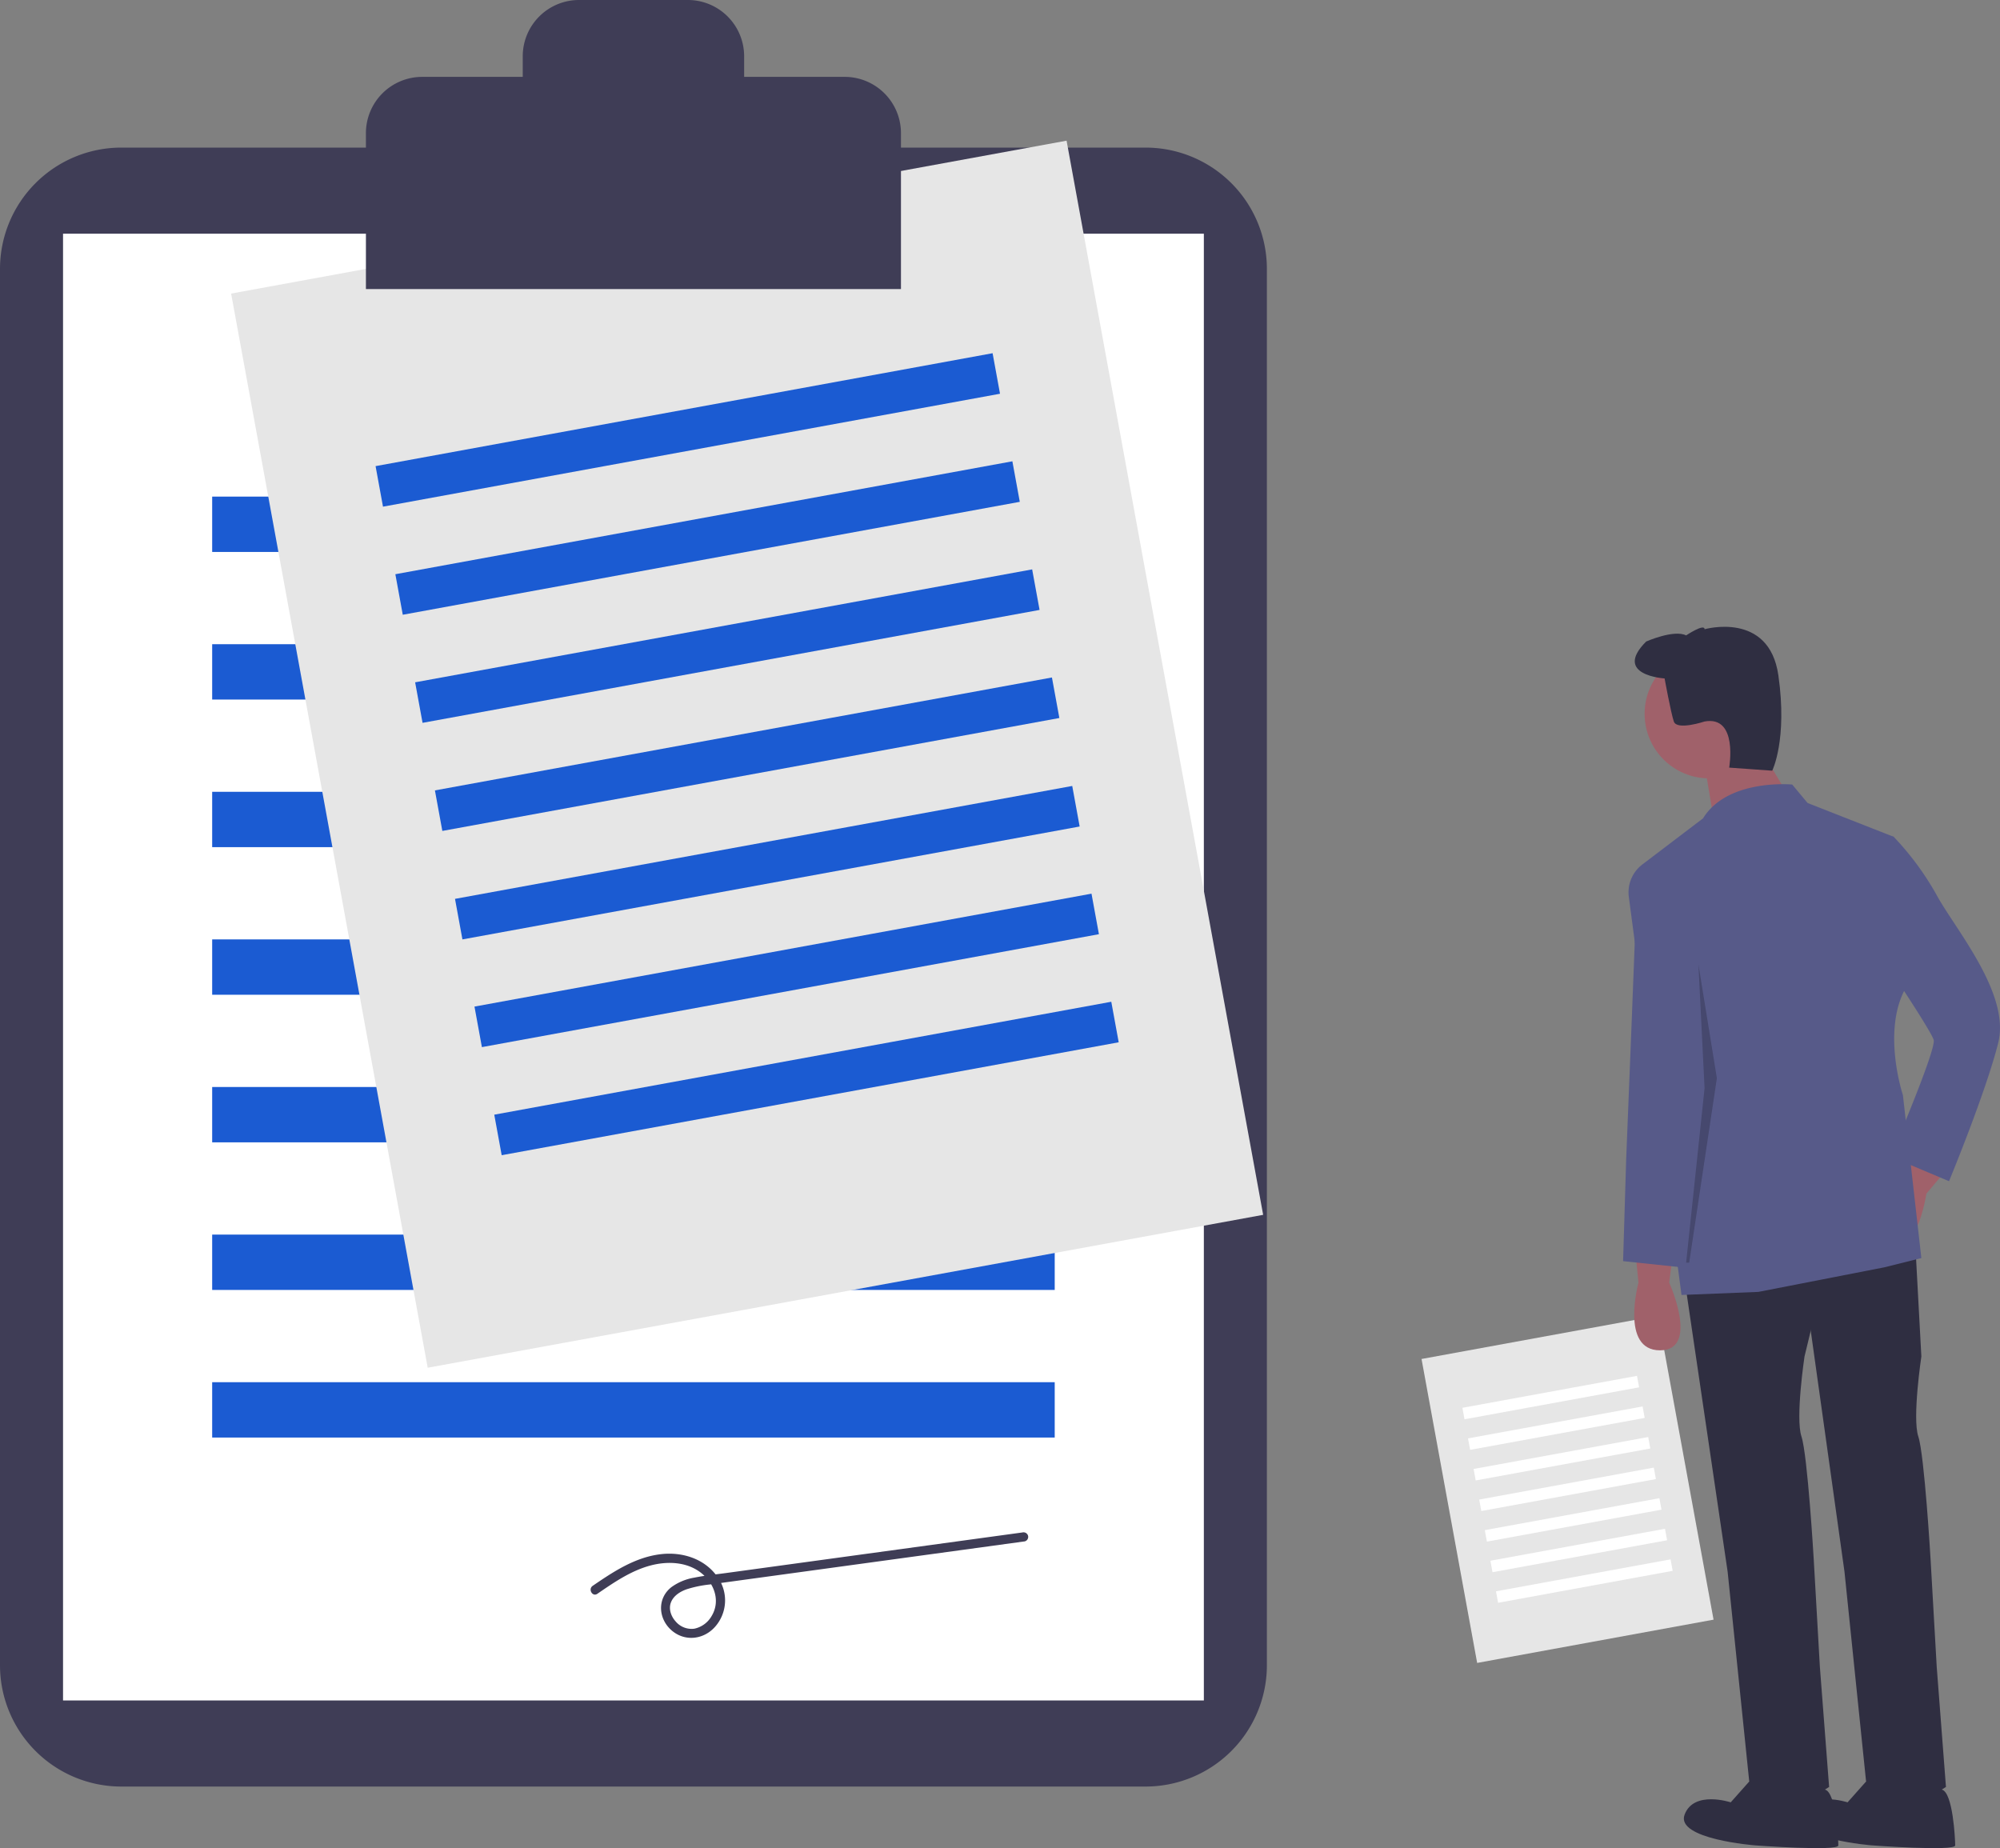
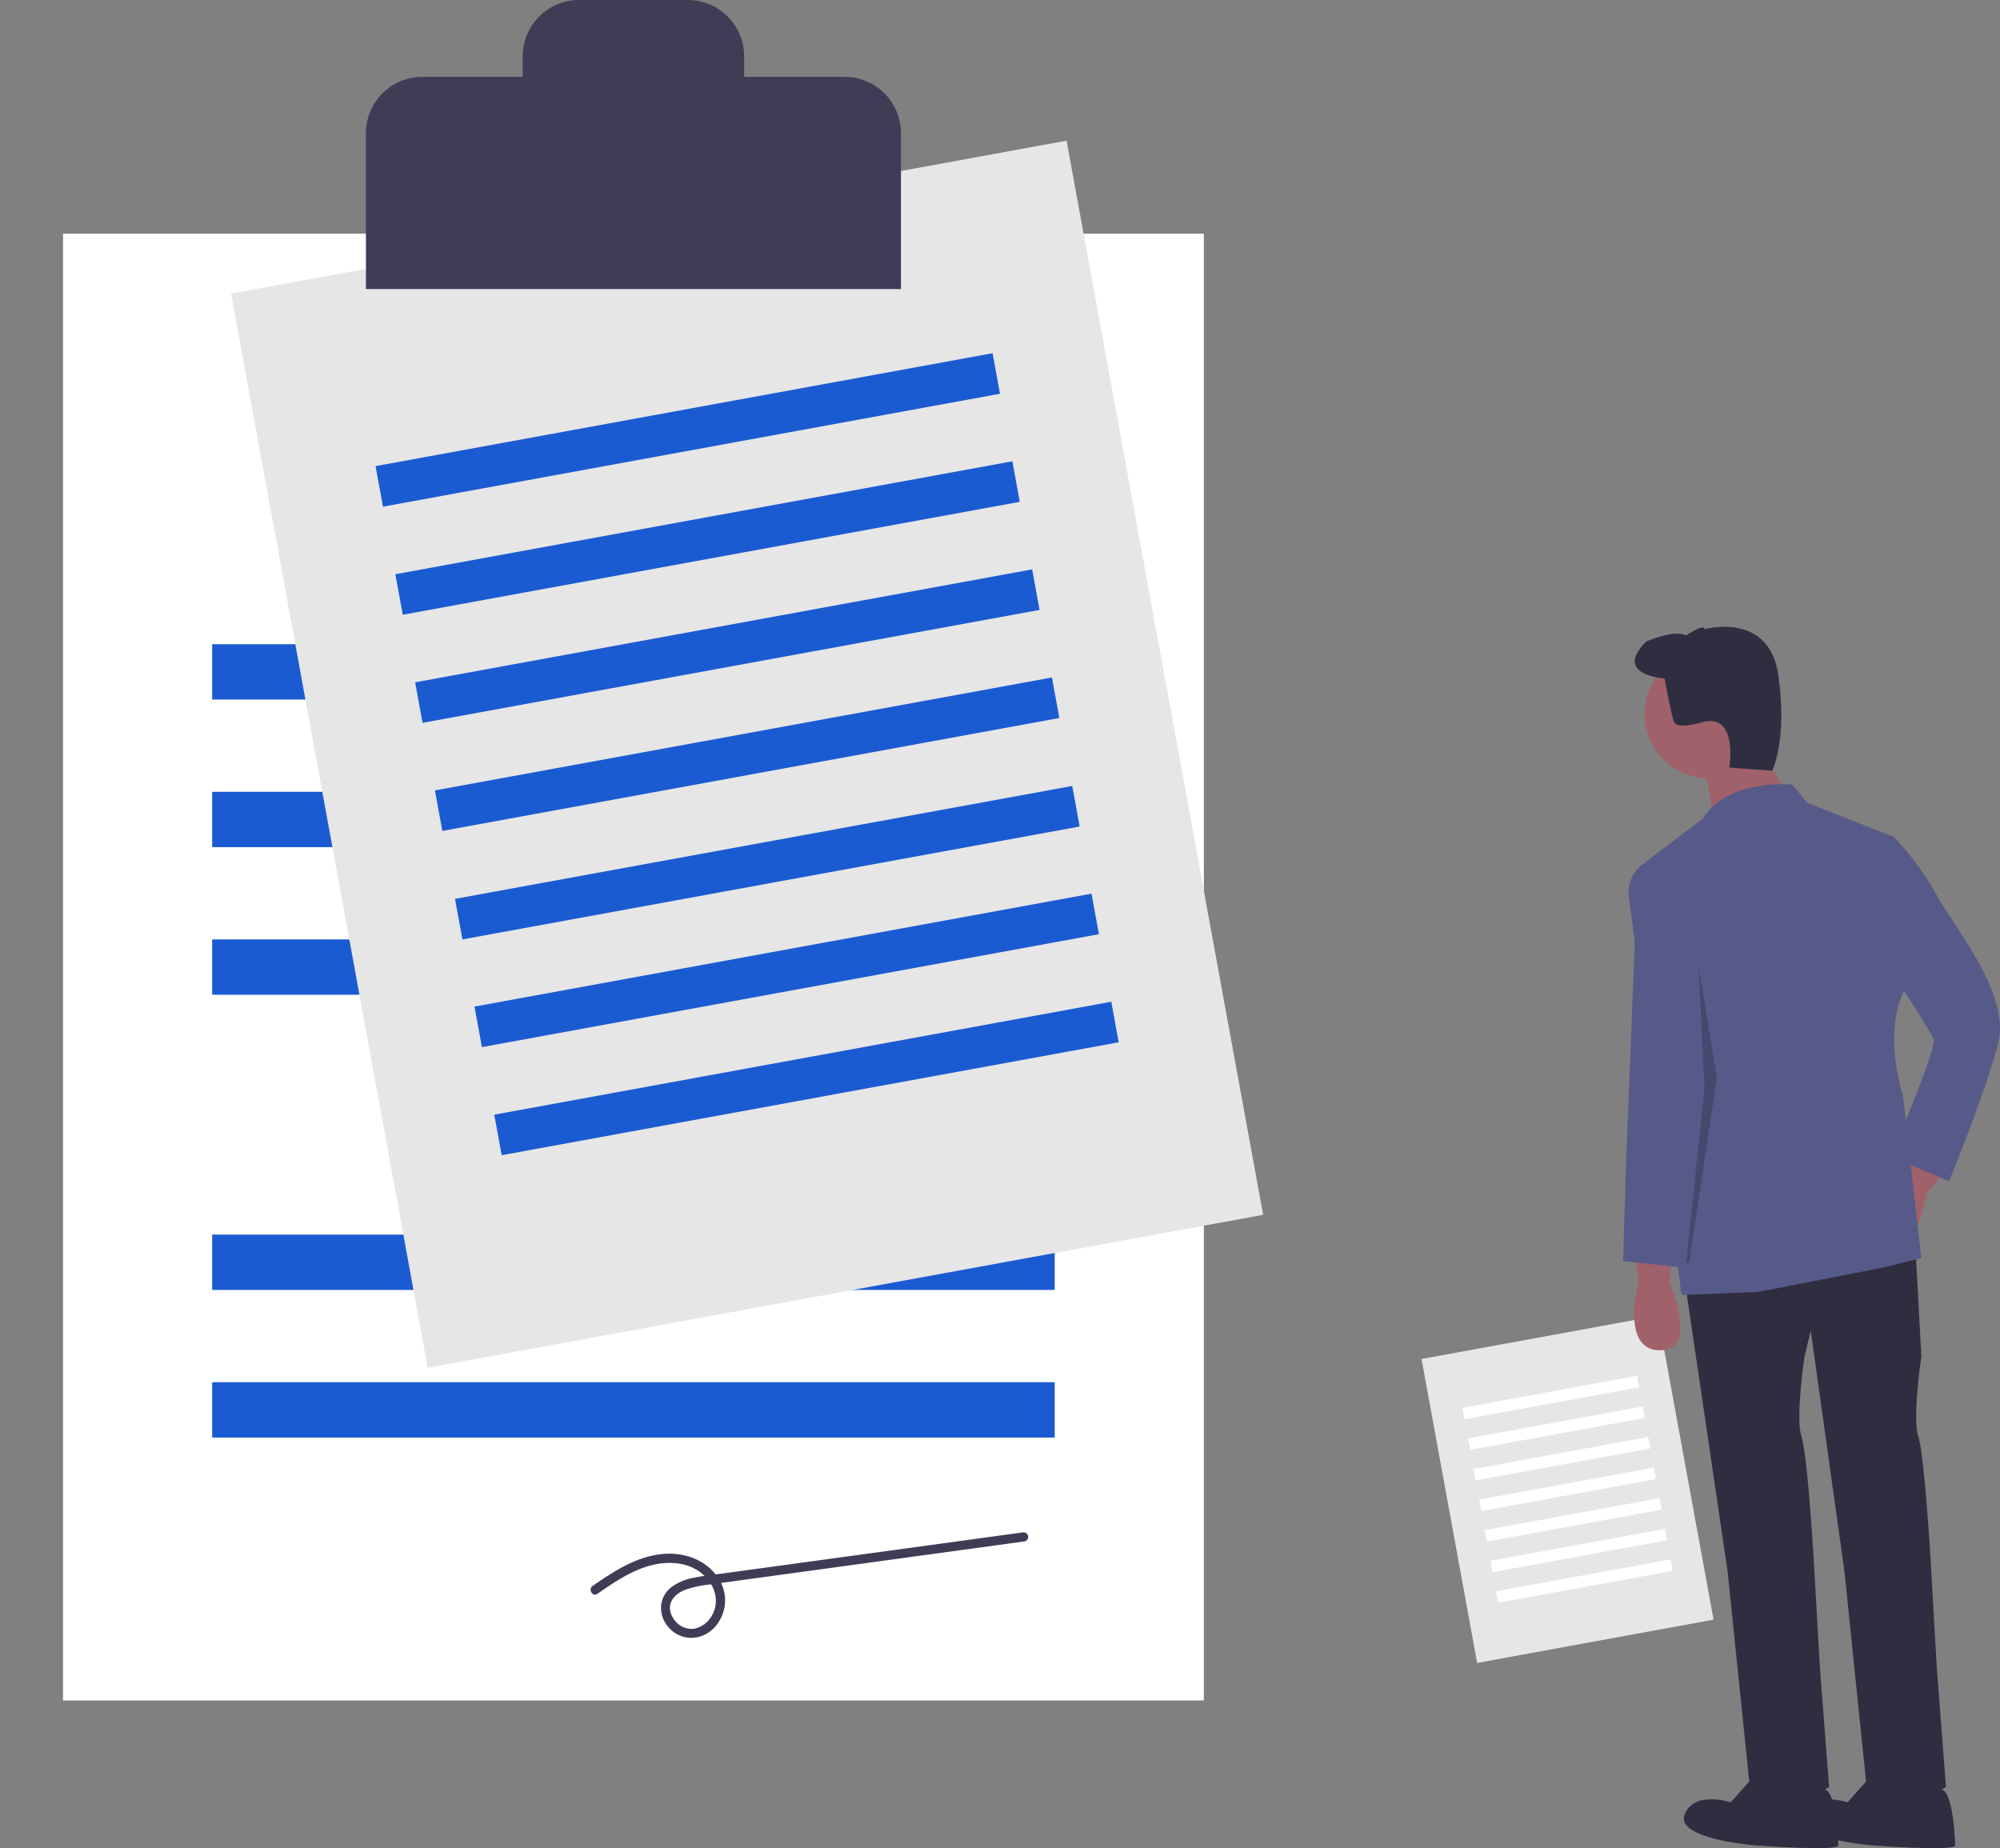
<svg xmlns="http://www.w3.org/2000/svg" id="a79c70b2-3a32-4f99-833c-b78d151fe0d8" data-name="Layer 1" width="790.523" height="730.492" viewBox="0 0 790.523 730.492">
  <rect x="0" y="0" width="790.523" height="730.492" fill="#808080" stroke="none" />
  <title>contract</title>
-   <path d="M252.652,143.094a47.968,47.968,0,0,0-47.913,47.913V742.997a47.968,47.968,0,0,0,47.913,47.913H657.577a47.968,47.968,0,0,0,47.913-47.913V191.007A47.968,47.968,0,0,0,657.577,143.094Z" transform="translate(-204.739 -84.754)" fill="#3f3d56" />
  <rect x="24.916" y="92.371" width="450.919" height="579.753" fill="#fff" />
-   <rect x="83.864" y="196.289" width="333.024" height="21.877" fill="#1b5bd2" />
  <rect x="83.864" y="254.629" width="333.024" height="21.877" fill="#1b5bd2" />
  <rect x="83.864" y="312.969" width="333.024" height="21.877" fill="#1b5bd2" />
  <rect x="83.864" y="371.309" width="333.024" height="21.877" fill="#1b5bd2" />
-   <rect x="83.864" y="429.649" width="333.024" height="21.877" fill="#1b5bd2" />
  <rect x="83.864" y="487.989" width="333.024" height="21.877" fill="#1b5bd2" />
  <rect x="83.864" y="546.329" width="333.024" height="21.877" fill="#1b5bd2" />
  <rect x="332.197" y="167.055" width="335.708" height="431.624" transform="translate(-265.491 11.516) rotate(-10.371)" fill="#e6e6e6" />
  <rect x="352.627" y="246.551" width="247.935" height="16.288" transform="translate(-242.801 5.2) rotate(-10.371)" fill="#1b5bd2" />
  <rect x="360.446" y="289.275" width="247.935" height="16.288" transform="translate(-250.365 7.305) rotate(-10.371)" fill="#1b5bd2" />
  <rect x="368.264" y="331.999" width="247.935" height="16.288" transform="translate(-257.928 9.411) rotate(-10.371)" fill="#1b5bd2" />
  <rect x="376.083" y="374.724" width="247.935" height="16.288" transform="translate(-265.491 11.516) rotate(-10.371)" fill="#1b5bd2" />
  <rect x="383.902" y="417.448" width="247.935" height="16.288" transform="matrix(0.984, -0.18, 0.18, 0.984, -273.054, 13.621)" fill="#1b5bd2" />
  <rect x="391.72" y="460.173" width="247.935" height="16.288" transform="translate(-280.618 15.727) rotate(-10.371)" fill="#1b5bd2" />
  <rect x="399.539" y="502.897" width="247.935" height="16.288" transform="translate(-288.181 17.832) rotate(-10.371)" fill="#1b5bd2" />
  <rect x="776.829" y="612.368" width="94.99" height="122.13" transform="translate(-312.499 74.636) rotate(-10.371)" fill="#e6e6e6" />
  <rect x="782.61" y="634.862" width="70.154" height="4.609" transform="translate(-306.079 72.849) rotate(-10.371)" fill="#fff" />
  <rect x="784.823" y="646.951" width="70.154" height="4.609" transform="translate(-308.219 73.445) rotate(-10.371)" fill="#fff" />
  <rect x="787.035" y="659.04" width="70.154" height="4.609" transform="translate(-310.359 74.04) rotate(-10.371)" fill="#fff" />
  <rect x="789.247" y="671.129" width="70.154" height="4.609" transform="translate(-312.499 74.636) rotate(-10.371)" fill="#fff" />
  <rect x="791.46" y="683.218" width="70.154" height="4.609" transform="translate(-314.639 75.232) rotate(-10.371)" fill="#fff" />
  <rect x="793.672" y="695.307" width="70.154" height="4.609" transform="translate(-316.779 75.828) rotate(-10.371)" fill="#fff" />
  <rect x="795.884" y="707.396" width="70.154" height="4.609" transform="translate(-318.92 76.423) rotate(-10.371)" fill="#fff" />
  <path d="M538.604,115.139H498.869v-8.135a22.251,22.251,0,0,0-22.251-22.251H433.61A22.251,22.251,0,0,0,411.359,107.005v8.135H371.624a22.251,22.251,0,0,0-22.251,22.251V199.003H560.855V137.39A22.251,22.251,0,0,0,538.604,115.139Z" transform="translate(-204.739 -84.754)" fill="#3f3d56" />
  <path d="M440.85,714.719c6.57-4.496,13.322-9.172,21.124-11.216,7.118-1.865,15.292-1.371,20.922,3.841,4.544,4.206,6.462,10.671,3.096,16.205a10.298,10.298,0,0,1-6.822,4.964,8.219,8.219,0,0,1-7.389-2.887c-1.765-1.95-2.821-4.833-1.883-7.404.986-2.703,3.625-4.357,6.216-5.279a46.004,46.004,0,0,1,9.27-1.915l12.892-1.765,52.769-7.224,58.765-8.045a1.836,1.836,0,0,0,1.273-2.243,1.87,1.87,0,0,0-2.243-1.273L491.909,706.485c-4.229.579-8.519.994-12.704,1.844a21.363,21.363,0,0,0-9.122,3.789c-5.601,4.435-5.201,12.279-.047,16.918,5.218,4.697,12.784,3.888,17.363-1.299a15.743,15.743,0,0,0,1.194-19.291c-4.999-7.537-14.107-10.433-22.81-9.364-10.065,1.236-18.598,6.894-26.773,12.489-1.925,1.317-.103,4.478,1.84,3.148Z" transform="translate(-204.739 -84.754)" fill="#3f3d56" />
  <path d="M851.145,579.591l1.215,12.154s-7.292,26.739,8.508,26.739,3.646-26.739,3.646-26.739l1.215-9.723Z" transform="translate(-204.739 -84.754)" fill="#a0616a" />
  <path d="M961.54,539.098,955.963,549.965s-20.639,18.498-7.369,27.075,17.577-20.477,17.577-20.477l6.299-7.506Z" transform="translate(-204.739 -84.754)" fill="#a0616a" />
  <path d="M870.591,590.529l17.016,115.464,8.508,82.648s7.292,18.231,31.601,2.431l-3.646-47.401-2.431-42.539s-2.431-41.324-4.862-48.617,1.215-31.601,1.215-31.601l9.723-40.109Z" transform="translate(-204.739 -84.754)" fill="#2f2e41" />
  <path d="M898.546,786.211l-9.723,10.939s-14.585-4.862-18.231,4.862,27.955,12.154,27.955,12.154,32.816,2.431,32.816,0-.879-21.022-5.301-22.057S898.546,786.211,898.546,786.211Z" transform="translate(-204.739 -84.754)" fill="#2f2e41" />
  <path d="M916.777,584.452l17.016,121.541,8.508,82.648s7.292,18.231,31.601,2.431l-3.646-47.401-2.431-42.539s-2.431-41.324-4.862-48.617,1.215-31.601,1.215-31.601l-2.431-44.97Z" transform="translate(-204.739 -84.754)" fill="#2f2e41" />
  <path d="M944.732,786.211l-9.723,10.939s-14.585-4.862-18.231,4.862,27.955,12.154,27.955,12.154,32.816,2.431,32.816,0-.879-21.022-5.301-22.057S944.732,786.211,944.732,786.211Z" transform="translate(-204.739 -84.754)" fill="#2f2e41" />
  <circle cx="675.576" cy="282.139" r="25.524" fill="#a0616a" />
  <polygon points="694.415 293.685 705.354 311.917 677.399 324.071 673.753 302.193 694.415 293.685" fill="#a0616a" />
  <path d="M913.131,394.848s-25.524-2.431-35.247,13.37L853.894,426.449a13.829,13.829,0,0,0-5.342,12.824L869.376,596.606l30.385-1.215,49.832-9.723,14.585-3.646-7.292-64.417s-8.508-25.524,1.215-42.539l-4.862-59.555L919.208,402.14Z" transform="translate(-204.739 -84.754)" fill="#575a89" />
  <path d="M856.006,431.31l-1.823-3.039s-2.431,0-2.431,4.862-4.254,109.995-4.254,109.995l-1.215,40.109,23.093,2.431,8.508-75.356-3.646-49.832Z" transform="translate(-204.739 -84.754)" fill="#575a89" />
  <path d="M936.224,413.079l17.016,2.431a112.949,112.949,0,0,1,17.016,23.093c7.292,13.37,29.17,38.893,24.308,58.34S975.117,551.636,975.117,551.636l-23.093-9.723s18.231-42.539,17.016-46.186-15.8-25.524-15.8-25.524Z" transform="translate(-204.739 -84.754)" fill="#575a89" />
  <path d="M862.691,352.916s-20.662-1.215-7.292-14.585c0,0,10.939-4.862,15.8-2.431,0,0,7.292-4.862,7.292-2.431,0,0,25.524-7.292,29.17,18.231s-2.431,37.678-2.431,37.678l-17.016-1.215s3.646-20.662-9.723-18.231c0,0-10.939,3.646-12.154,0S862.691,352.916,862.691,352.916Z" transform="translate(-204.739 -84.754)" fill="#2f2e41" />
  <polygon points="667.676 499.09 678.615 426.166 671.322 381.195 673.753 430.109 666.461 499.09 667.676 499.09" opacity="0.2" />
</svg>